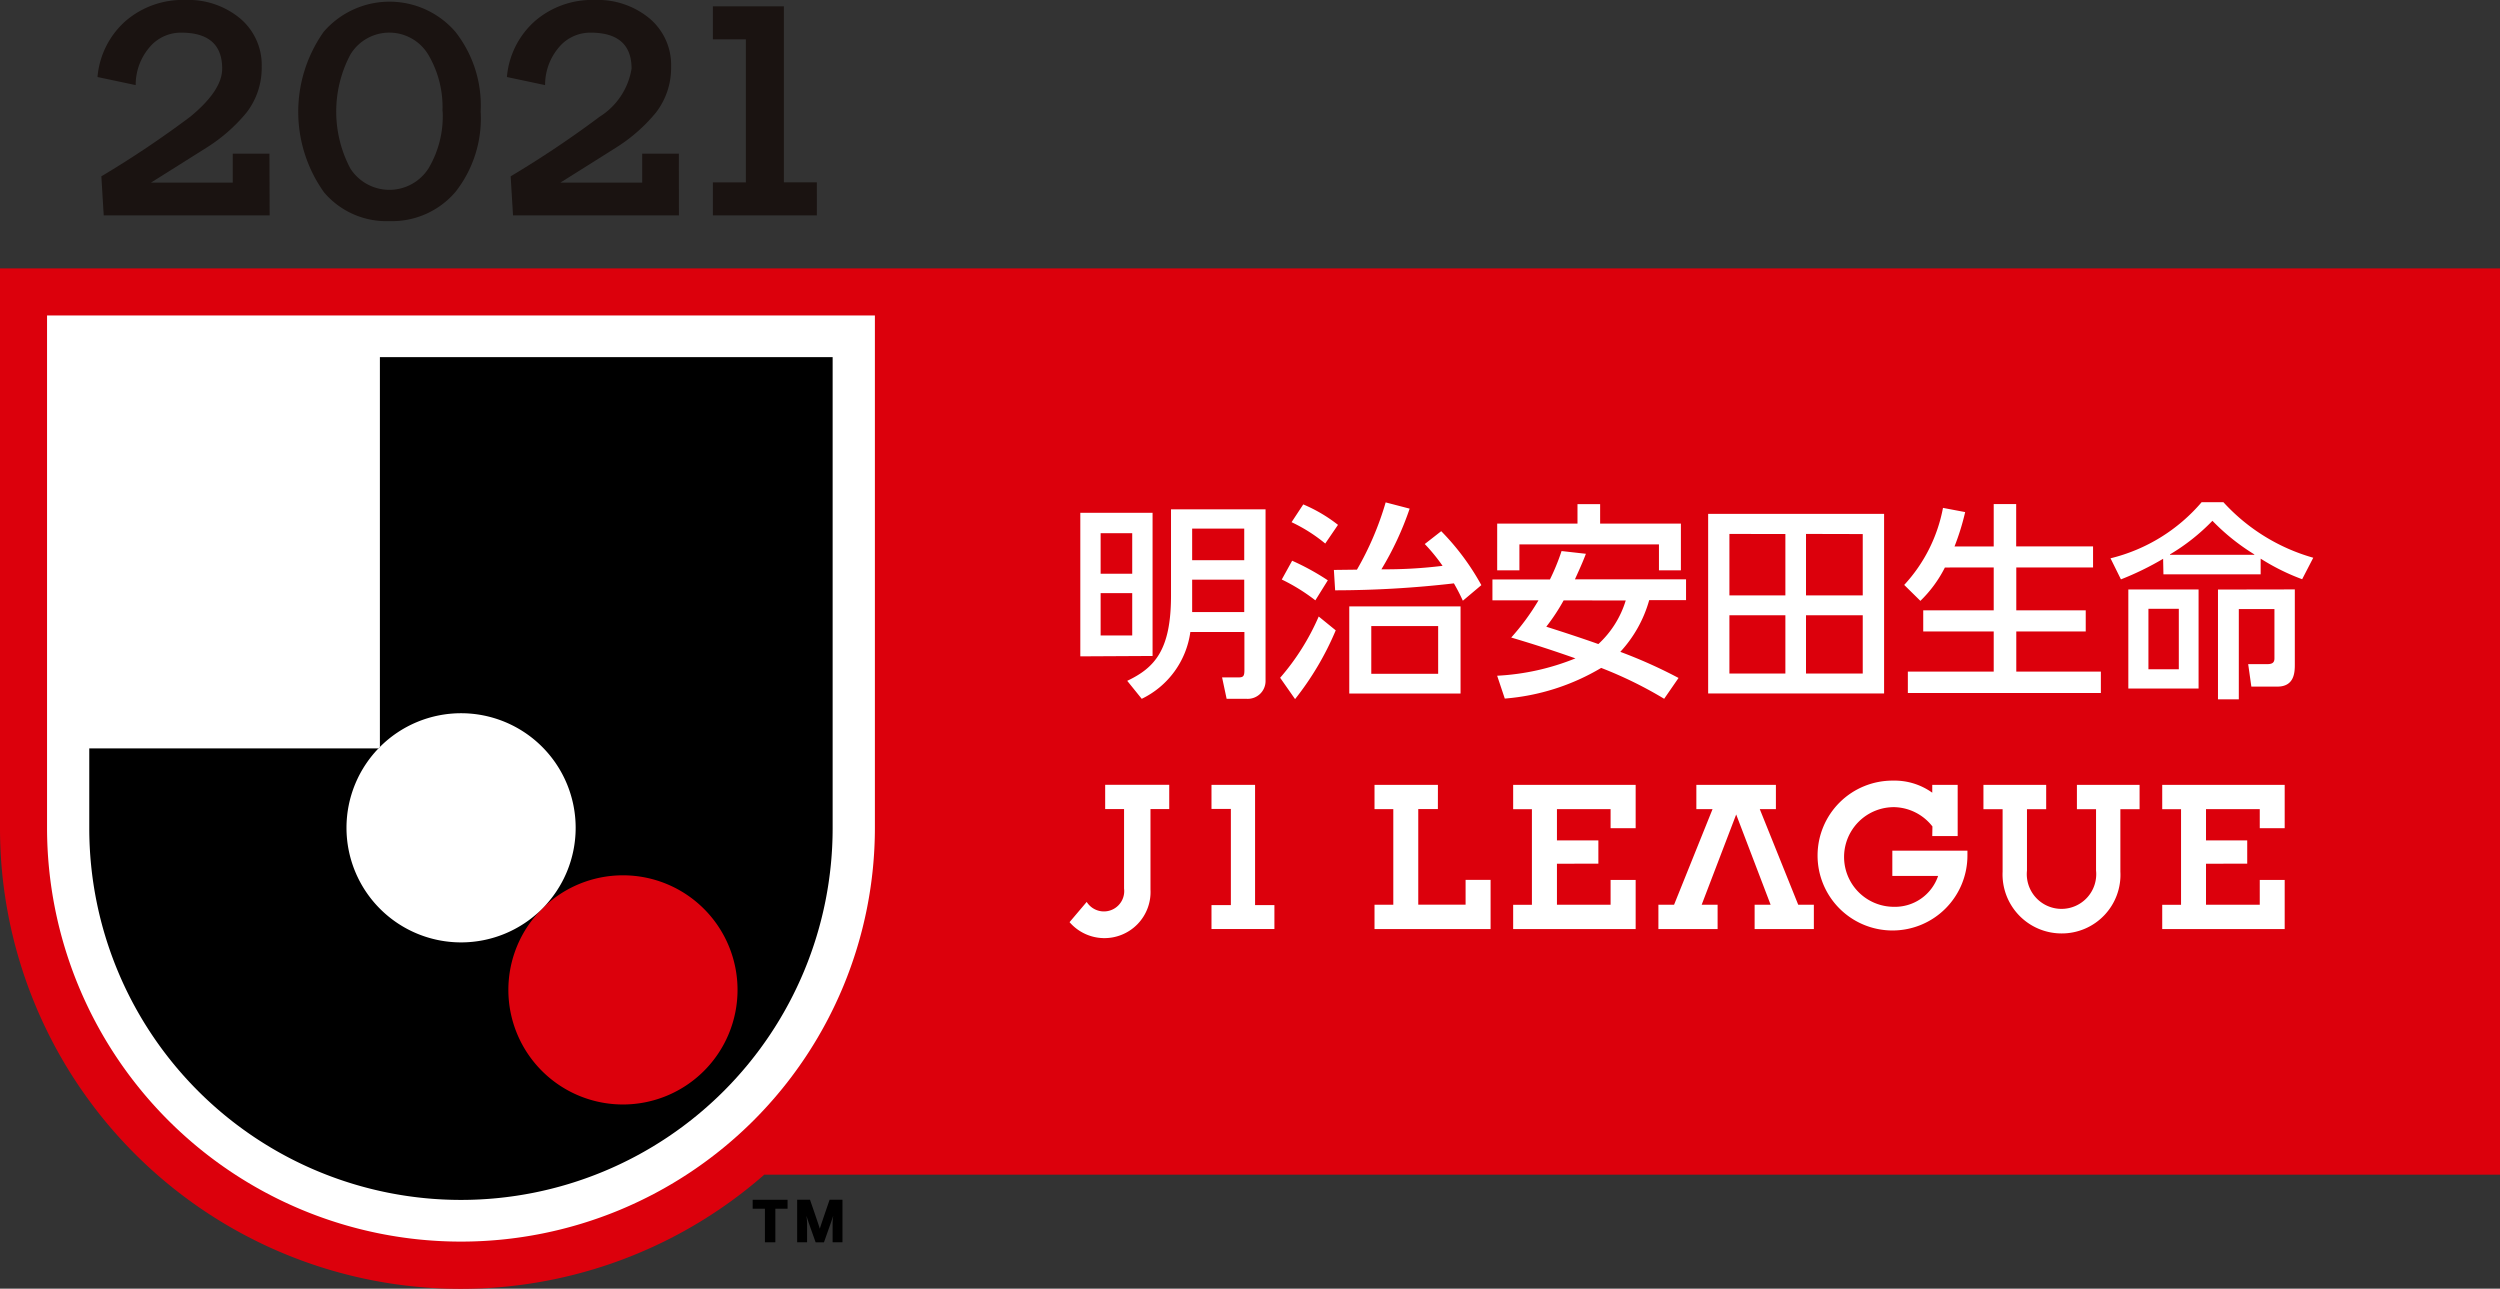
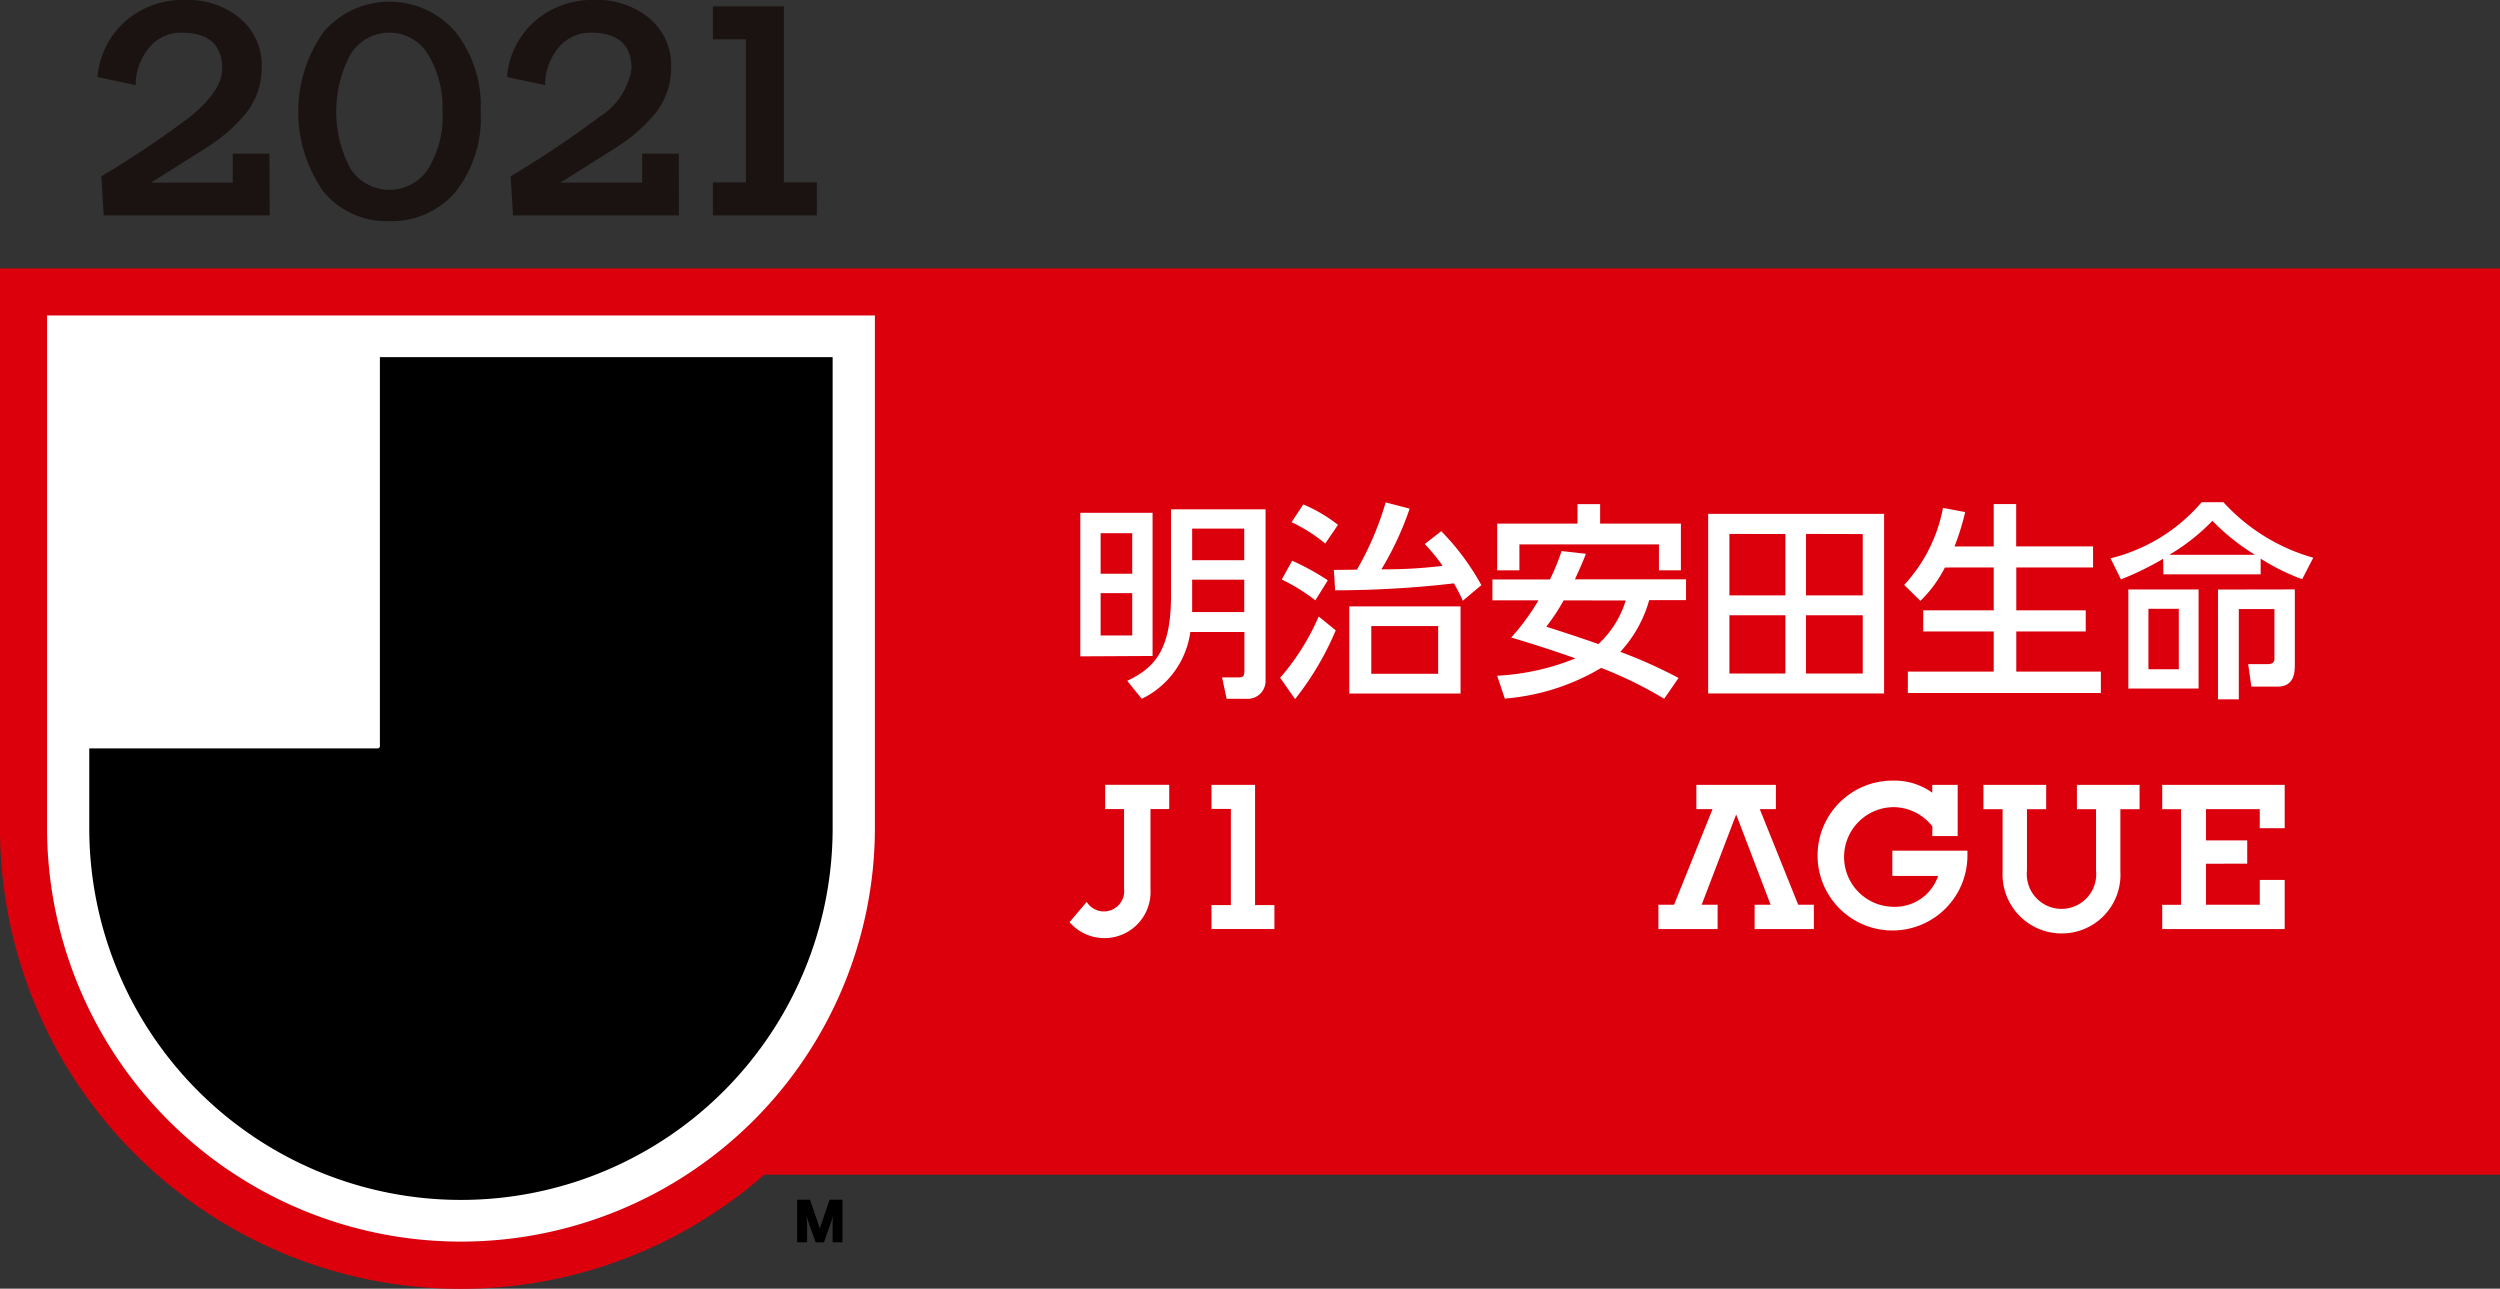
<svg xmlns="http://www.w3.org/2000/svg" width="72" height="37.114" viewBox="0 0 72 37.114">
  <rect x="0" y="0" width="72" height="37.114" fill="#333333" stroke="none" />
  <g id="组_8028" data-name="组 8028" transform="translate(-113.849 -137.755)">
    <path id="路径_31597" data-name="路径 31597" d="M113.849,150.188V166.3a13.268,13.268,0,0,0,22.012,9.988h49.988v-26.1Z" transform="translate(0 -4.703)" fill="#dc000c" />
    <g id="组_8029" data-name="组 8029" transform="translate(135.523 172.309)">
      <path id="路径_31598" data-name="路径 31598" d="M151.548,194.56l.2-.565.067-.2a1.924,1.924,0,0,0-.018.214v.549h.284v-1.225h-.37s-.274.794-.283.837c-.006-.044-.282-.837-.282-.837h-.37v1.225h.286v-.549a1.863,1.863,0,0,0-.019-.214l.065.2.2.565Z" transform="translate(-149.492 -193.335)" />
-       <path id="路径_31599" data-name="路径 31599" d="M149.719,193.335v.257h-.352v.967h-.3v-.967h-.353v-.257h1.008" transform="translate(-148.711 -193.335)" />
    </g>
    <g id="组_8030" data-name="组 8030" transform="translate(115.204 146.84)">
      <path id="路径_31600" data-name="路径 31600" d="M139.87,167.12a11.921,11.921,0,1,1-23.842,0V152.368H139.87Z" transform="translate(-116.028 -152.368)" fill="#fff" />
    </g>
    <g id="组_8032" data-name="组 8032" transform="translate(116.421 148.042)">
      <path id="路径_31601" data-name="路径 31601" d="M126.355,154.3v11.225l-.042.042h-8.328v2.3a10.7,10.7,0,0,0,21.409,0V154.3Z" transform="translate(-117.986 -154.301)" />
-       <path id="路径_31602" data-name="路径 31602" d="M140.7,178.3a3.3,3.3,0,1,0,3.3,3.3A3.3,3.3,0,0,0,140.7,178.3Z" transform="translate(-125.331 -163.378)" fill="#dc000c" />
      <g id="组_8031" data-name="组 8031" transform="translate(7.408 10.254)">
-         <path id="路径_31603" data-name="路径 31603" d="M133.2,170.795a3.3,3.3,0,1,0,3.3,3.3A3.3,3.3,0,0,0,133.2,170.795Z" transform="translate(-129.901 -170.795)" fill="#fff" />
-       </g>
+         </g>
    </g>
    <path id="路径_31604" data-name="路径 31604" d="M165.389,161.908v1.168h-.91v-1.168Zm-1.495-.587v4.134l2.081-.011v-4.123Zm1.495,2.314v1.219h-.91v-1.219Zm1.117-2.414v2.485c0,1.564-.466,2.076-1.261,2.454l.418.518a2.516,2.516,0,0,0,1.4-1.925h1.557v1.095c0,.185-.033.214-.188.214h-.455l.131.616h.581a.513.513,0,0,0,.54-.518v-4.939Zm2.109.555v.91h-1.5v-.91Zm0,1.471v.933h-1.5v-.933Zm5.585,1.335v1.376h-1.926v-1.376Zm-2.56-.565v2.508h3.205v-2.508Zm-.443-1.051.036.587a29.99,29.99,0,0,0,3.421-.2c.141.248.2.376.257.5l.533-.449a7.055,7.055,0,0,0-1.156-1.554l-.474.37a5.164,5.164,0,0,1,.513.628,13.389,13.389,0,0,1-1.761.1,8.88,8.88,0,0,0,.813-1.747l-.691-.18a8.756,8.756,0,0,1-.827,1.937Zm-1.219-1.375a4.576,4.576,0,0,1,.97.615l.367-.538a4.348,4.348,0,0,0-1-.589Zm-.282,1.651a5.427,5.427,0,0,1,.967.6l.359-.577a7.052,7.052,0,0,0-1.027-.564Zm1.064,1.065a6.814,6.814,0,0,1-1.111,1.765l.43.614a8.446,8.446,0,0,0,1.171-1.98Zm8.842-.461a2.826,2.826,0,0,1-.788,1.255c-.484-.172-.977-.333-1.5-.5a5.681,5.681,0,0,0,.5-.758Zm-1.848-1.424a6.245,6.245,0,0,1-.335.819h-1.656v.6h1.327a6.7,6.7,0,0,1-.786,1.072c.763.226,1.312.411,1.85.6a6.928,6.928,0,0,1-2.255.5l.22.658a6.419,6.419,0,0,0,2.776-.883,11.691,11.691,0,0,1,1.814.889l.414-.6a14.139,14.139,0,0,0-1.677-.752,3.635,3.635,0,0,0,.832-1.489h1.061v-.6h-3.2c.2-.437.256-.579.316-.735Zm-1.854.556h.64v-.748h4.019v.748h.632v-1.346h-2.326v-.561h-.652v.561H175.9Zm8.3-1.046V163.7h-1.612v-1.771Zm-2.224,4.591h5.067v-5.172h-5.067Zm2.224-2.251v1.678h-1.612v-1.678Zm2.228-2.339V163.7h-1.634v-1.771Zm0,2.339v1.678h-1.634v-1.678Zm2.366-1.376a3.576,3.576,0,0,1-.706.961l-.466-.459a4.487,4.487,0,0,0,1.117-2.219l.639.121a7.013,7.013,0,0,1-.307.99H190.2V161.07h.647v1.218h2.214v.607H190.85v1.234h2v.609h-2v1.157h2.436v.615h-5.559v-.615H190.2v-1.157H188.17v-.609H190.2v-1.234Zm6.737,1.189v1.741h-.875v-1.741Zm-1.454-.556v2.852H196.1v-2.852Zm1.011-.436h2.8v-.452a6.34,6.34,0,0,0,1.195.593l.32-.619a5.552,5.552,0,0,1-2.588-1.6h-.627a5.009,5.009,0,0,1-2.624,1.616l.3.607a8.4,8.4,0,0,0,1.215-.593Zm.189-.562v-.013a5.84,5.84,0,0,0,1.222-.967,6.17,6.17,0,0,0,1.206.967v.013Zm1.382,1v3.162h.6v-2.6h1.026v1.422c0,.119-.062.164-.207.164h-.549l.091.647h.752c.5,0,.5-.434.5-.647v-2.152Z" transform="translate(-18.932 -8.797)" fill="#fff" />
    <g id="组_8038" data-name="组 8038" transform="translate(144.652 160.237)">
      <g id="组_8037" data-name="组 8037" transform="translate(0 0)">
        <g id="组_8035" data-name="组 8035" transform="translate(0 0.122)">
          <g id="组_8034" data-name="组 8034">
            <g id="组_8033" data-name="组 8033">
              <path id="路径_31605" data-name="路径 31605" d="M163.889,177.484l-.494.583a1.328,1.328,0,0,0,2.331-.941v-2.315h.54v-.7h-1.845v.7h.544V177.1A.585.585,0,0,1,163.889,177.484Z" transform="translate(-163.395 -174.113)" fill="#fff" />
            </g>
          </g>
        </g>
        <g id="组_8036" data-name="组 8036" transform="translate(8.783)">
-           <path id="路径_31606" data-name="路径 31606" d="M185.207,176.384v1.181h1.545v-.714h.722v1.416h-3.528v-.7h.54v-2.753h-.54v-.7h3.528v1.247h-.722v-.549h-1.545v.9H186.4v.671Z" transform="translate(-179.953 -173.991)" fill="#fff" />
          <path id="路径_31607" data-name="路径 31607" d="M201.358,175.237a1.433,1.433,0,0,0-1.1-.556,1.435,1.435,0,1,0-.019,2.87,1.312,1.312,0,0,0,1.283-.89h-1.319v-.727h2.163c0,.066,0,.1,0,.133a2.158,2.158,0,1,1-2.144-2.15,1.859,1.859,0,0,1,1.131.348v-.226h.732v1.475h-.732Z" transform="translate(-185.29 -173.917)" fill="#fff" />
          <path id="路径_31608" data-name="路径 31608" d="M194.058,174.113v.7h-.464l1.107,2.753h.45v.7h-1.706v-.7h.461l-.992-2.6-.994,2.6h.459v.7h-1.705v-.7h.451l1.108-2.753h-.466v-.7Z" transform="translate(-182.498 -173.991)" fill="#fff" />
          <path id="路径_31609" data-name="路径 31609" d="M207.986,178.392a1.7,1.7,0,0,1-1.7-1.778v-1.8h-.552v-.7h1.807v.7h-.553v1.766a1,1,0,1,0,1.989,0v-1.766h-.551v-.7h1.805v.7h-.553v1.8A1.688,1.688,0,0,1,207.986,178.392Z" transform="translate(-188.197 -173.991)" fill="#fff" />
-           <path id="路径_31610" data-name="路径 31610" d="M215.275,176.384v1.181h1.548v-.714h.718v1.416h-3.527v-.7h.542v-2.753h-.542v-.7h3.527v1.247h-.718v-.549h-1.548v.9h1.187v.671Z" transform="translate(-191.328 -173.991)" fill="#fff" />
-           <path id="路径_31611" data-name="路径 31611" d="M179.349,174.113h-1.826v.7h.541v2.753h-.541v.7h3.343V176.85h-.72v.714h-1.363v-2.753h.565Z" transform="translate(-177.523 -173.991)" fill="#fff" />
+           <path id="路径_31610" data-name="路径 31610" d="M215.275,176.384v1.181h1.548v-.714h.718v1.416h-3.527v-.7h.542v-2.753h-.542v-.7h3.527v1.247h-.718v-.549h-1.548v.9h1.187v.671" transform="translate(-191.328 -173.991)" fill="#fff" />
        </g>
      </g>
      <path id="路径_31612" data-name="路径 31612" d="M169.971,174.113v.693h.558v2.77h-.558v.689h1.812v-.689h-.557v-3.463Z" transform="translate(-165.883 -173.991)" fill="#fff" />
    </g>
    <g id="组_8039" data-name="组 8039" transform="translate(116.662 137.755)">
      <path id="路径_31613" data-name="路径 31613" d="M123.326,143.958h-4.779l-.068-1.125a29.192,29.192,0,0,0,2.559-1.715q.92-.756.921-1.386,0-1.037-1.183-1.037a1.184,1.184,0,0,0-.824.329,1.66,1.66,0,0,0-.484,1.182l-1.1-.233a2.427,2.427,0,0,1,.809-1.613,2.519,2.519,0,0,1,1.72-.606,2.339,2.339,0,0,1,1.58.533,1.753,1.753,0,0,1,.62,1.4,2.1,2.1,0,0,1-.436,1.309,4.779,4.779,0,0,1-1.134,1q-.815.514-1.619,1.018h2.355v-.834h1.057Z" transform="translate(-118.373 -137.755)" fill="#1a1311" />
      <path id="路径_31614" data-name="路径 31614" d="M132.919,140.993a3.424,3.424,0,0,1-.727,2.321,2.4,2.4,0,0,1-1.9.839,2.354,2.354,0,0,1-1.88-.824,3.988,3.988,0,0,1-.01-4.633,2.507,2.507,0,0,1,3.785,0A3.429,3.429,0,0,1,132.919,140.993Zm-1.1,0a2.968,2.968,0,0,0-.408-1.633,1.31,1.31,0,0,0-2.246,0,3.509,3.509,0,0,0,0,3.276,1.336,1.336,0,0,0,2.251,0A2.93,2.93,0,0,0,131.824,140.993Z" transform="translate(-121.889 -137.785)" fill="#1a1311" />
      <path id="路径_31615" data-name="路径 31615" d="M142.285,143.958h-4.778l-.068-1.125A29.4,29.4,0,0,0,140,141.118a2.012,2.012,0,0,0,.921-1.386q0-1.037-1.182-1.037a1.185,1.185,0,0,0-.824.329,1.663,1.663,0,0,0-.484,1.182l-1.1-.233a2.427,2.427,0,0,1,.809-1.613,2.52,2.52,0,0,1,1.72-.606,2.341,2.341,0,0,1,1.58.533,1.753,1.753,0,0,1,.62,1.4,2.1,2.1,0,0,1-.436,1.309,4.754,4.754,0,0,1-1.134,1q-.814.514-1.619,1.018h2.356v-.834h1.056Z" transform="translate(-125.545 -137.755)" fill="#1a1311" />
      <path id="路径_31616" data-name="路径 31616" d="M149.867,144.07h-2.995v-.95h.95V139h-.95v-.95h2.045v5.069h.949Z" transform="translate(-129.154 -137.867)" fill="#1a1311" />
    </g>
  </g>
</svg>